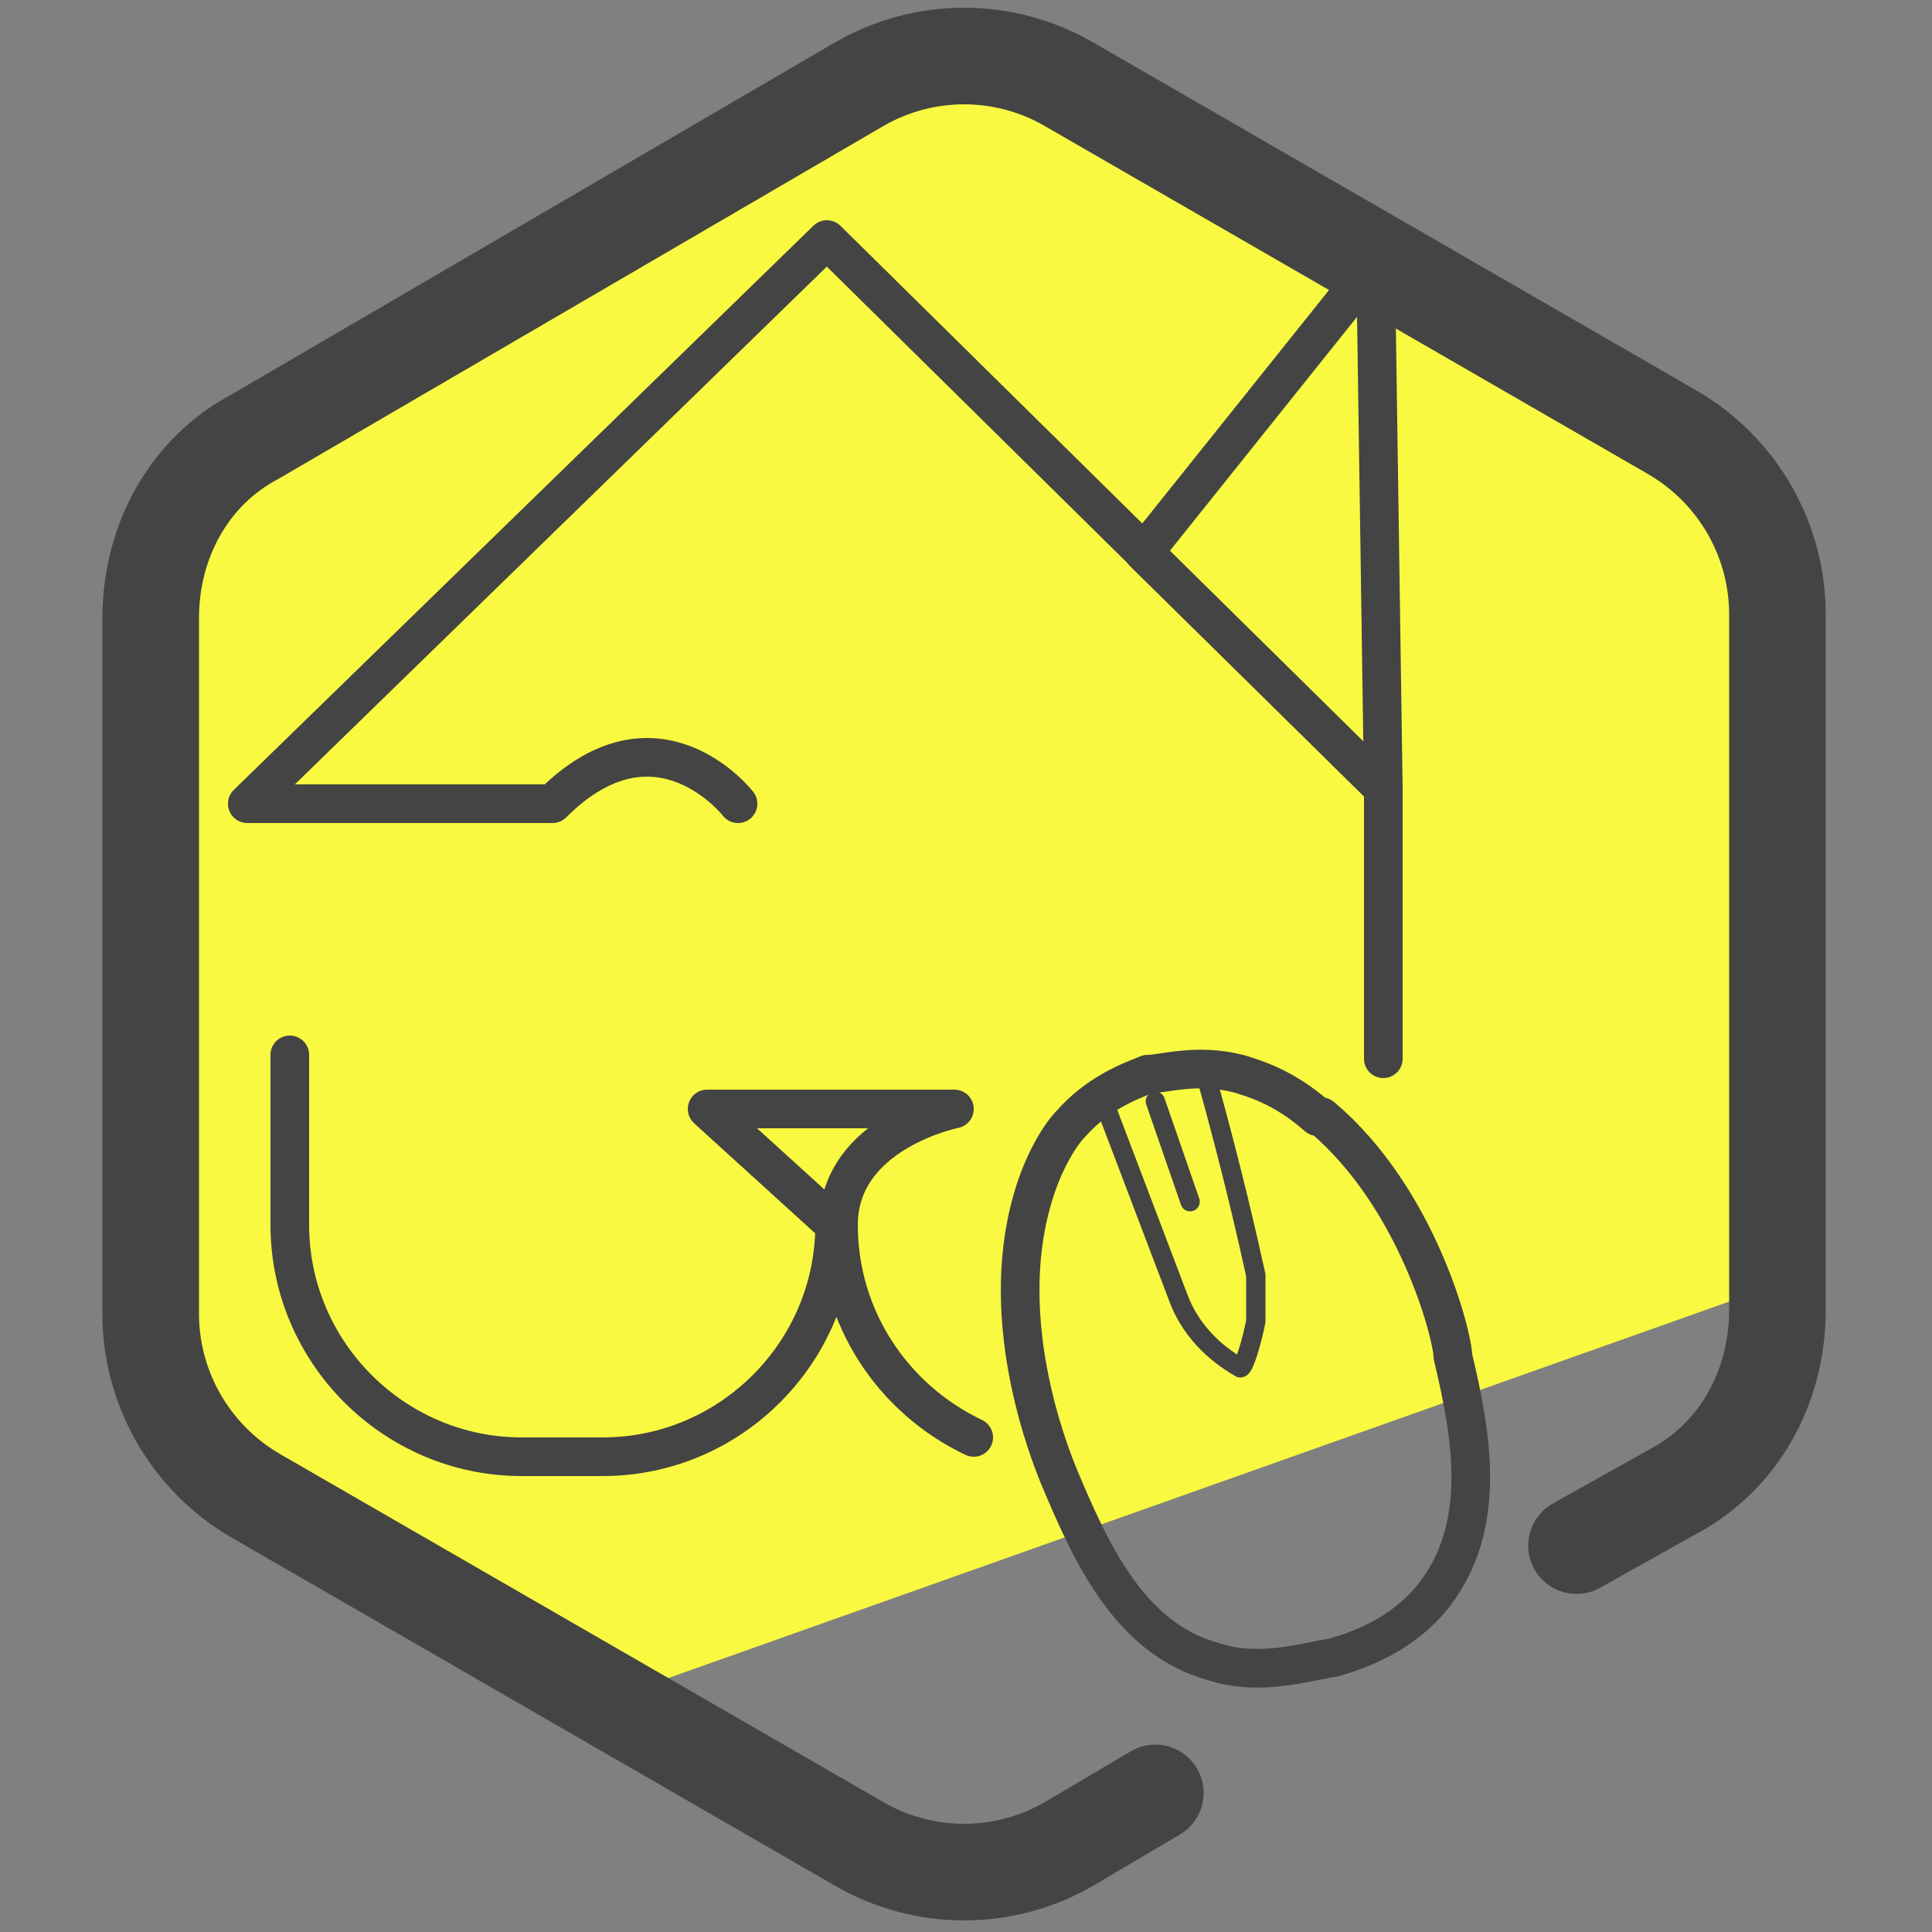
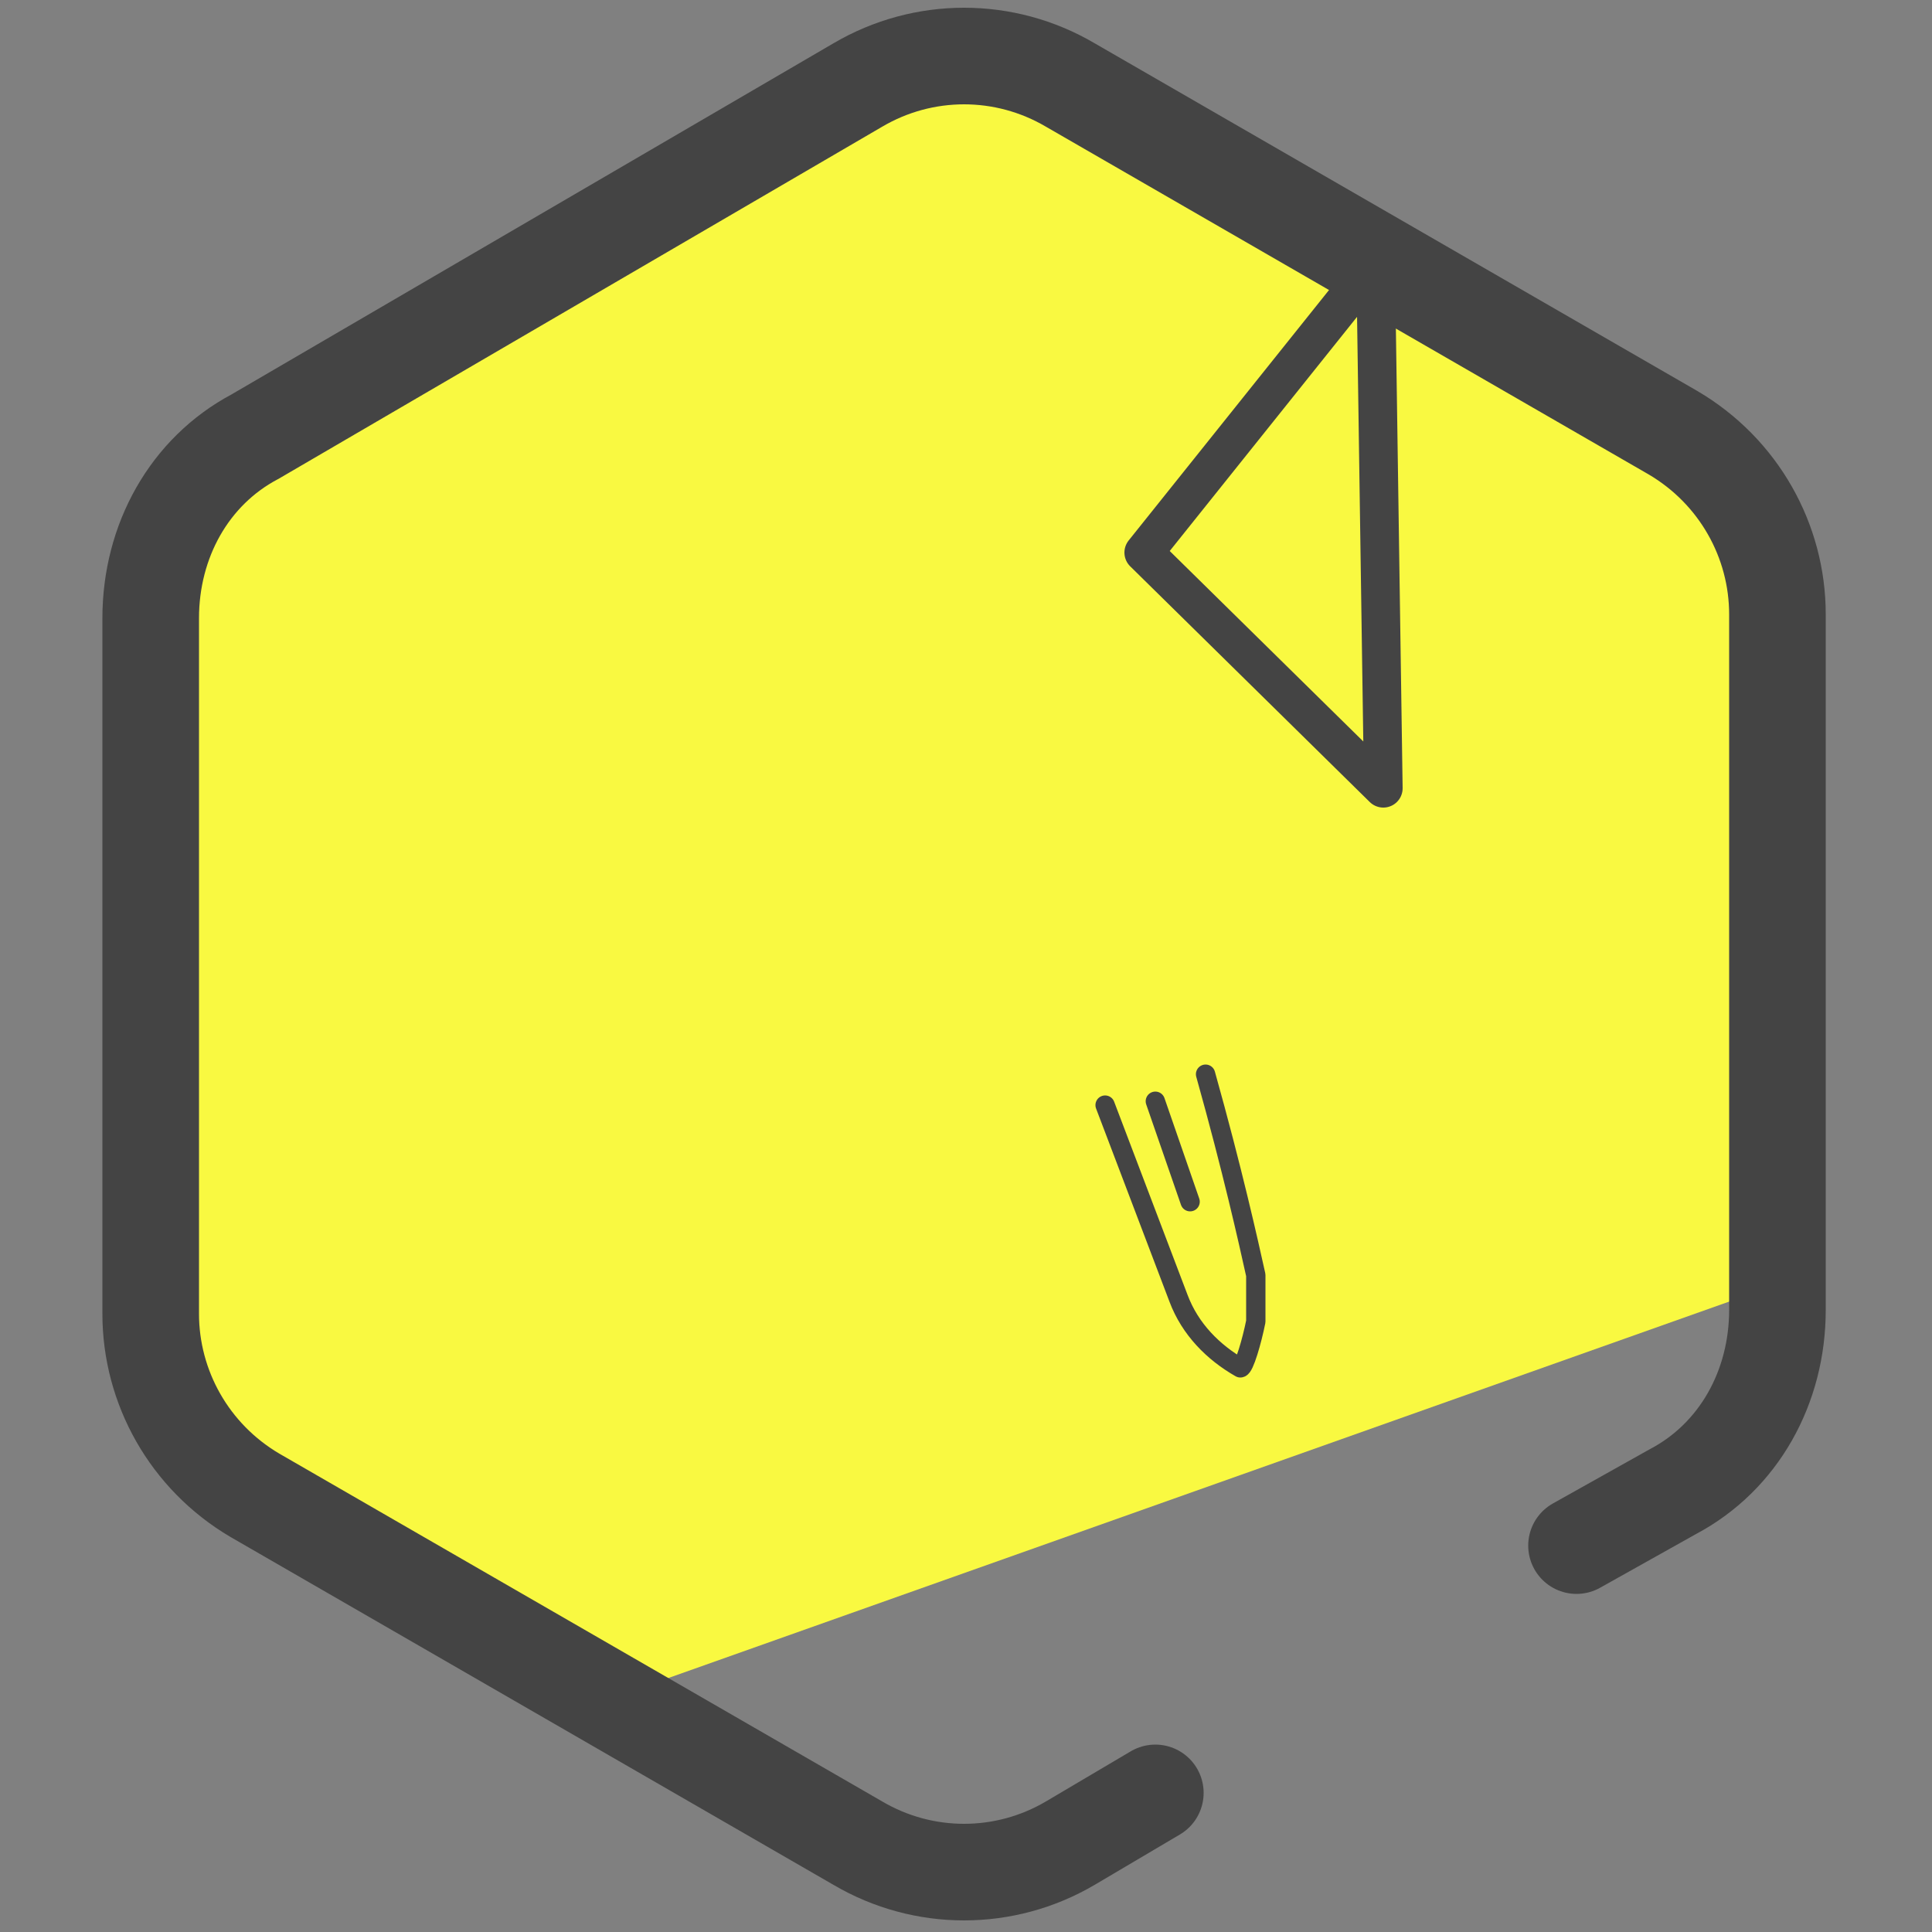
<svg xmlns="http://www.w3.org/2000/svg" viewBox="0 0 50 50">
  <rect x="0" y="0" width="50" height="50" fill="#808080" stroke="none" />
  <defs>
    <style>.cls-2{fill:none;stroke:#444;stroke-linecap:round;stroke-linejoin:round}</style>
  </defs>
  <g id="Camada_1">
-     <path fill="#d1bd00" d="M29.4 16.8l7.8 2.4-6.7 4.7.1 8.2-6.5-4.9-7.8 2.7 2.6-7.8-4.9-6.6 8.2.1L27 8.9l2.4 7.9z" />
    <path fill="#f9f941" d="M44.6 12.4L39 8.8l-7.7-4.4-6-2.8c-3.1-.1-21.4 8.8-21.4 12l-.5 7.8.5 15.1 11.5 7.6 31-11c.7-.4-.8-18.7-1.8-20.7z" />
    <path fill="none" stroke="#444" stroke-linecap="round" stroke-linejoin="round" stroke-width="2.5" d="M29.9 46.4l-2.2 1.3c-1.7 1-3.8 1-5.5 0l-15.6-9c-1.7-1-2.7-2.8-2.7-4.7V16c0-2 1-3.8 2.7-4.7l15.6-9.1c1.7-1 3.8-1 5.5 0l15.6 9c1.7 1 2.7 2.8 2.7 4.7v18c0 2-1 3.8-2.7 4.7L40.8 40" />
    <path fill="none" stroke="#444" stroke-linecap="round" stroke-linejoin="round" stroke-width=".5" d="M29.9 28.5l.9 2.6m-2.2-2.5l1.9 5c.3.8.9 1.4 1.6 1.8.1 0 .3-.7.4-1.2V33c-.2-.9-.6-2.7-1.3-5.2" />
-     <path d="M34.1 28.9c-.9-.8-1.7-1-2-1.1-1.1-.3-2 0-2.4 0-.5.2-1.3.5-2 1.3-.2.2-.7.9-1 2-.9 3.2.5 6.6.7 7.1.8 1.9 1.8 4.2 4 4.8 1.2.4 2.4 0 3.1-.1.7-.2 1.8-.6 2.6-1.6 1.4-1.8 1-4.1.5-6.2 0-.5-.9-4.1-3.4-6.2zM25.2 37.2c-2.1-1-3.5-3.1-3.5-5.5s3-3 3-3h-6.4l3.3 3c0 3.3-2.7 6-6 6h-2.1c-3.3 0-6-2.7-6-6v-4.4m11.6-6.5s-2.1-2.7-4.8 0H6.4l15-14.6 14.4 14.2v7" class="cls-2" />
-     <path d="M35.6 6.8l.2 13.6-6.2-6.1 6-7.5z" class="cls-2" />
+     <path d="M35.6 6.8l.2 13.6-6.2-6.1 6-7.5" class="cls-2" />
  </g>
</svg>